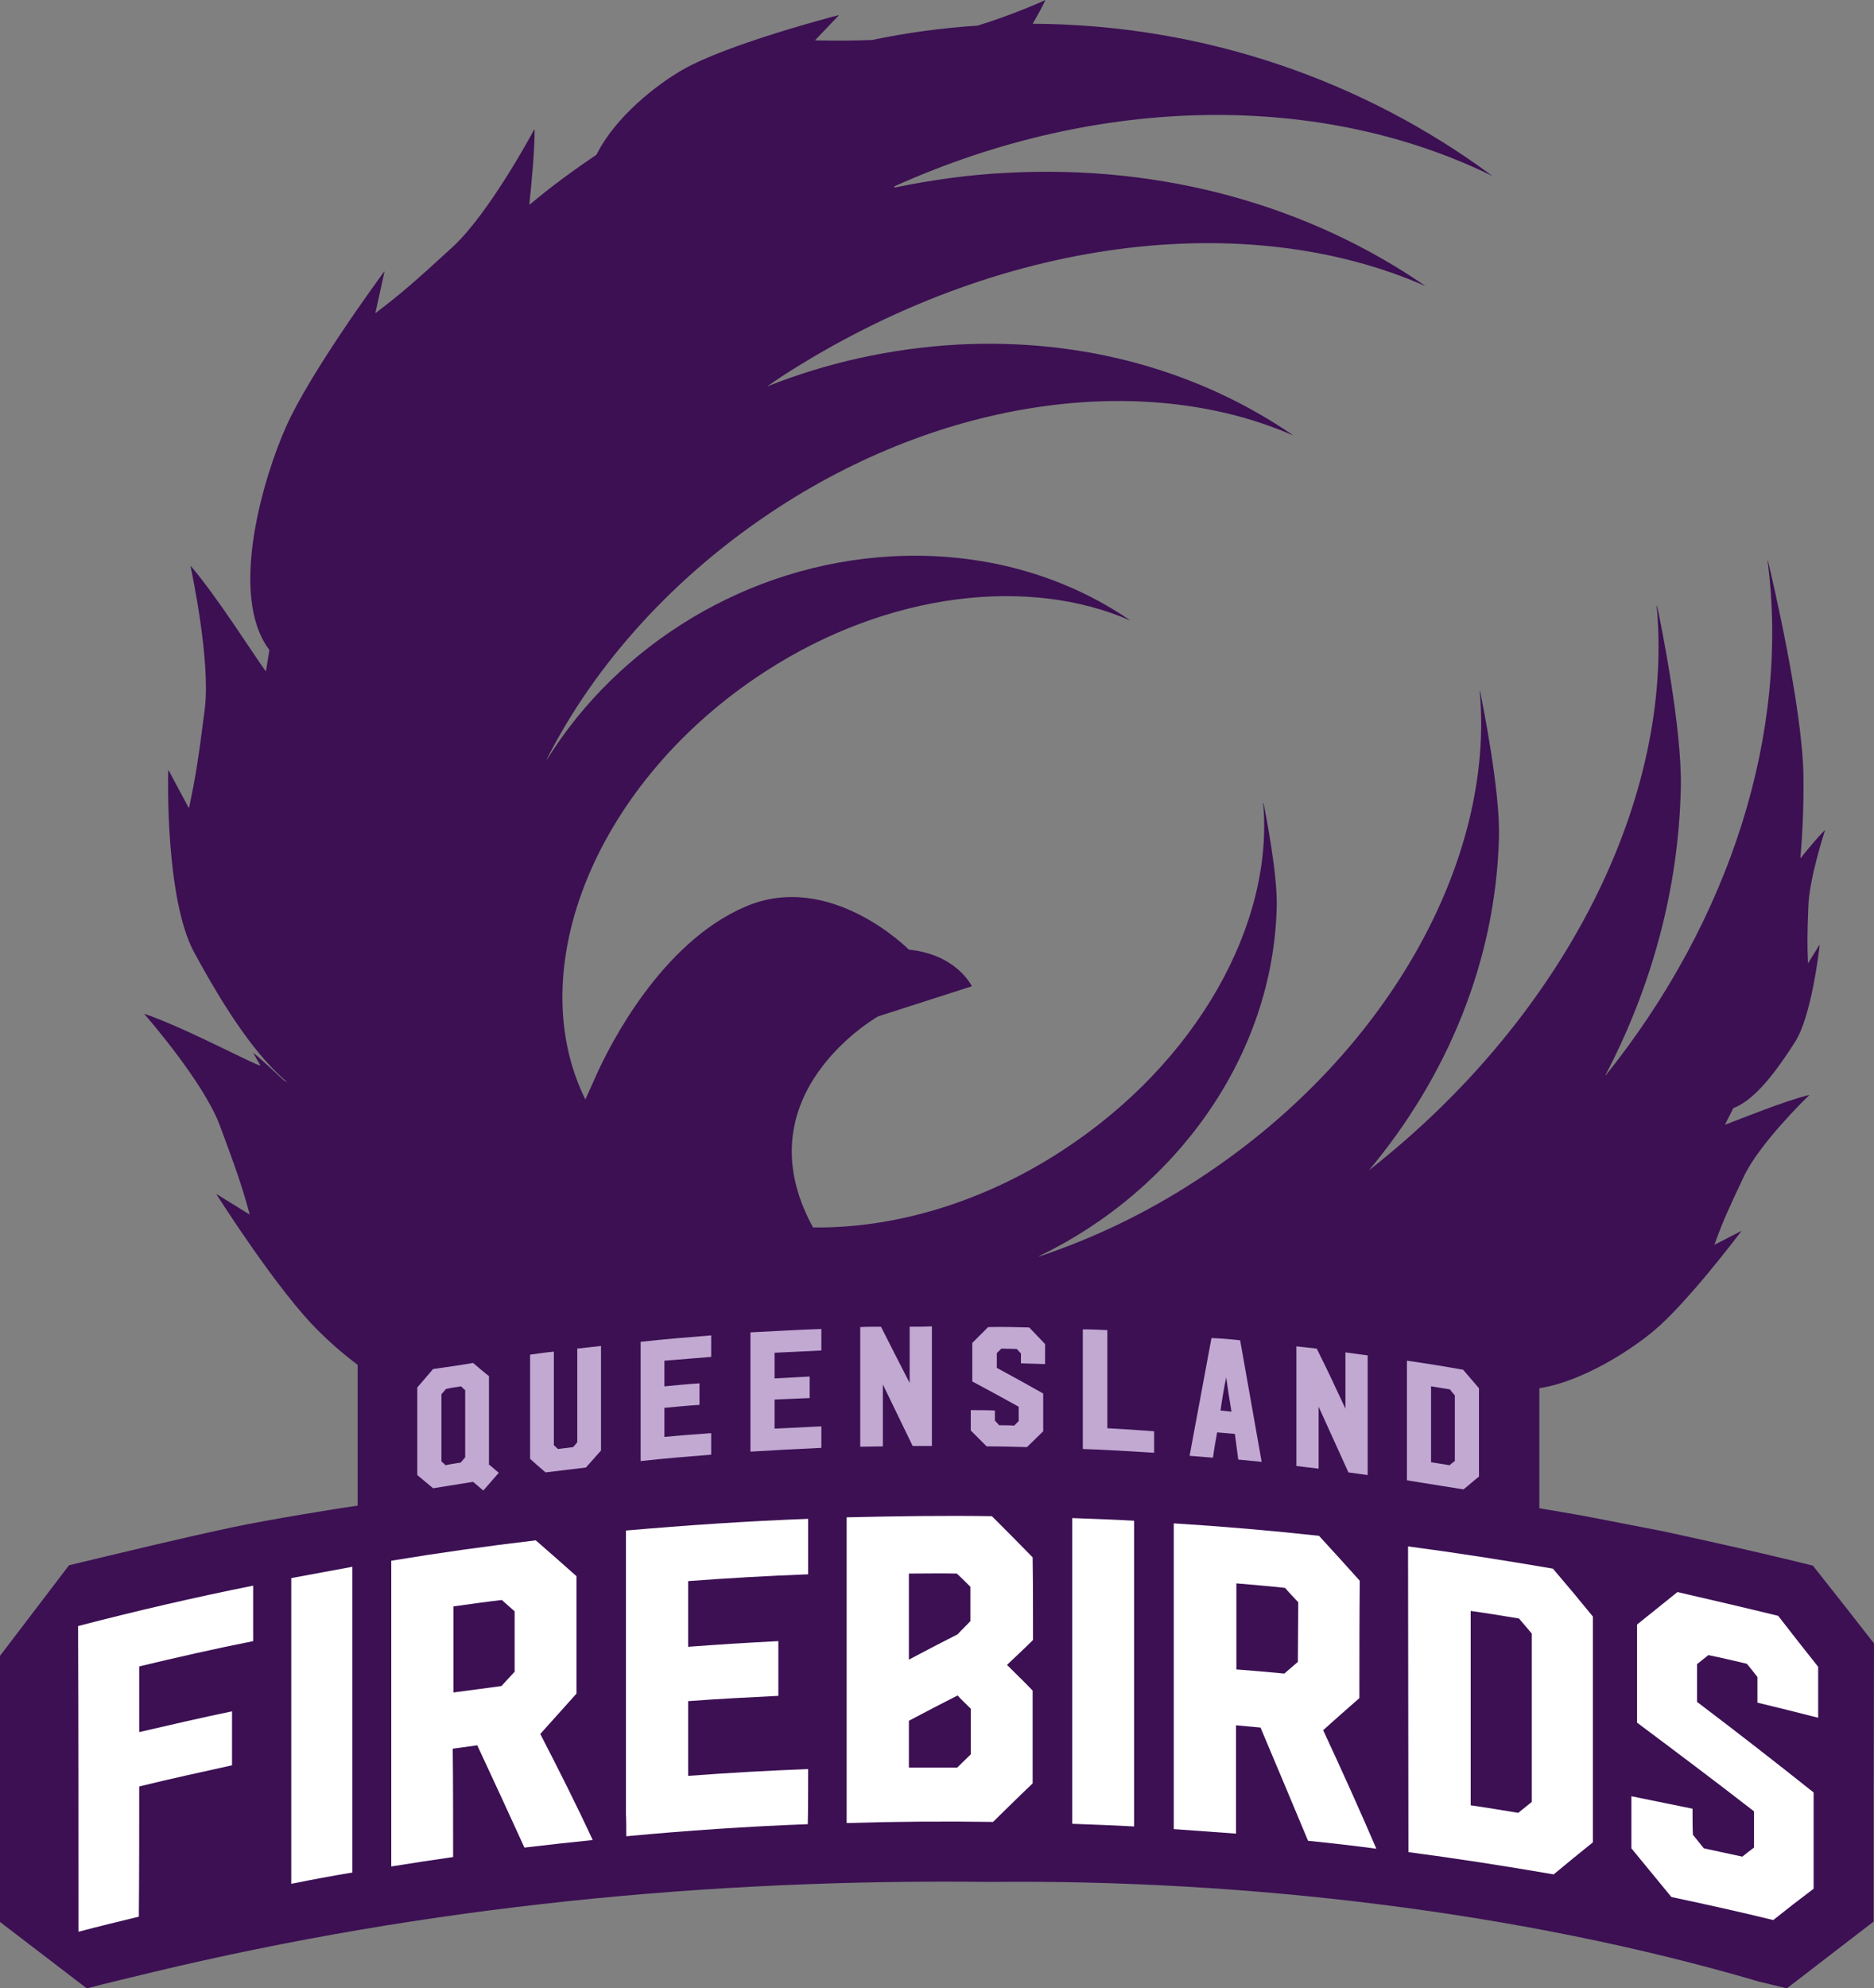
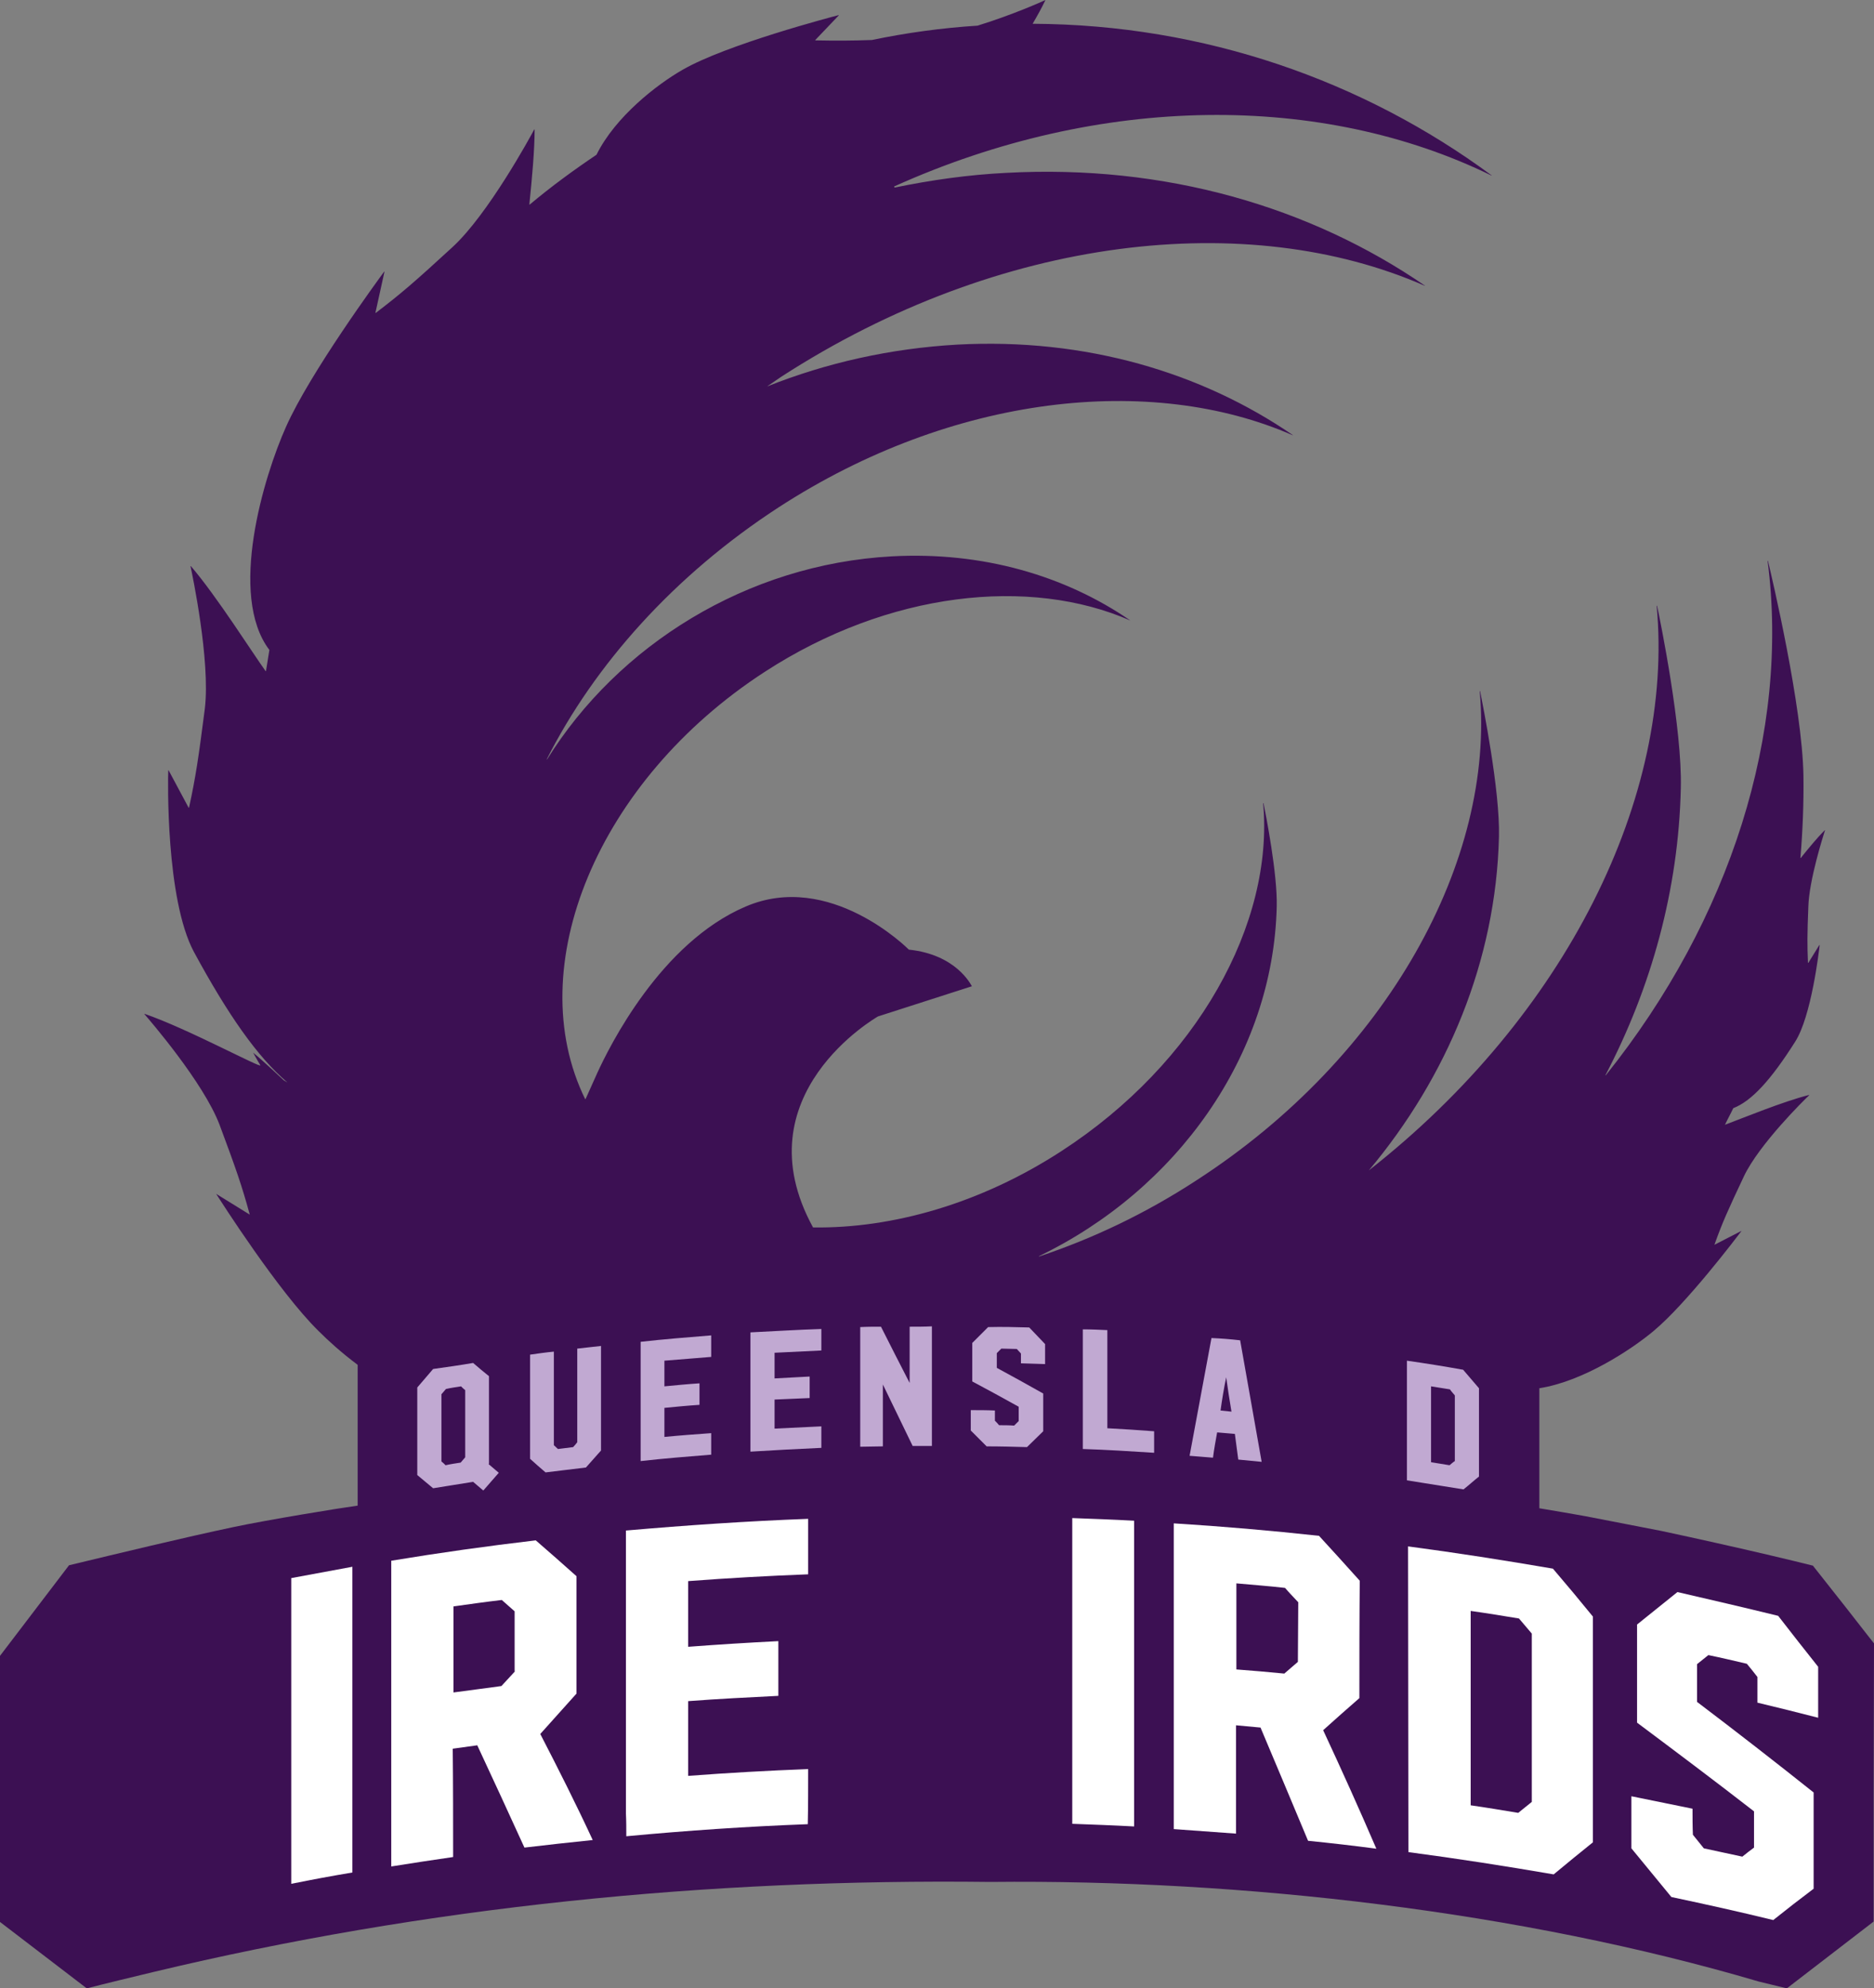
<svg xmlns="http://www.w3.org/2000/svg" version="1.1" id="Layer_1" x="0px" y="0px" viewBox="0 0 496.7 526.8" style="enable-background:new 0 0 496.7 526.8;" xml:space="preserve">
  <rect x="0" y="0" width="496.7" height="526.8" fill="#808080" stroke="none" />
  <style type="text/css">
	.st0{fill:#3C1053;}
	.st1{fill:#FFFFFF;}
	.st2{fill:#C1A9D2;}
</style>
  <g>
    <g>
      <path class="st0" d="M262.5,498.6c67.1-0.7,140.5,7.8,203.7,26.4l7.4,1.8c7.4-5.7,15.6-12,23-17.7v-33l0.1-40.7l0,0l-2.2-2.8    c-3.5-4.5-7.1-9.1-10.6-13.5l-3.4-4.3l0,0l-5.3-1.3c-9.1-2.2-18.4-4.3-27.5-6.3l-7.4-1.6l-20.1-3.9l-5.7-1l-6.5-1.1l0,0v-31.8l0,0    c11.5-1.8,24.2-10.1,30.2-15.1c8.8-7.3,22.2-25,23.4-26.6c0,0,0-0.1,0,0l-7.2,3.7c0,0-0.1,0,0,0c2.1-5.9,3.6-9.2,7.8-18.1    c4-8.5,16.2-20.5,17.3-21.5v-0.1c-6.8,1.7-17.5,6.1-22.3,7.9l0,0c0.7-1.5,1.5-2.9,2.2-4.4l0,0c4.9-1.9,10-7.5,16.4-17.6    c4.3-6.7,6.3-23.9,6.5-25.6c0,0,0,0-0.1,0l-2.9,4.7h-0.1c-0.2-4.7-0.2-7.5,0.1-14.9c0.2-7.1,4-18.9,4.4-20.2c0,0,0-0.1-0.1,0    c-1.9,1.9-4.2,4.7-6.3,7.3h-0.1c0.6-7.2,0.9-14.4,0.8-21.8c-0.3-18.3-8.3-52.3-9.4-56.9h-0.1c5.9,45.4-9.8,95-42.9,136.3h-0.1    c12.2-23.3,19.4-49.2,20-76.1c0.4-15.6-5.4-44.2-6.3-48.3h-0.1c4.7,50.5-24,108.6-76.3,149.6c0,0-0.1,0,0,0    c20.8-24.8,33.7-55.6,34.5-88.4c0.3-12.3-4.3-35-5-38.6h-0.1c4.1,44.7-24.4,96.9-75.2,129.7c-13.5,8.8-27.5,15.4-41.6,20.1    c0,0-0.1,0,0-0.1c36.3-17.5,62.1-53,63-92.7c0.2-8.6-2.9-24.3-3.5-27.3h-0.1c2.9,31.8-17.4,68.8-53.5,92.2    c-21.4,13.9-44.8,20.5-65.8,20.2l0,0c-19.3-35.2,17.1-55.8,17.2-55.9l0,0l24.9-8l0,0c-0.3-0.5-4.2-8.4-16.7-9.7l0,0    c-0.3-0.3-21-21-43.3-11.4c-22.5,9.6-36.1,37.1-39.3,44.1c-1,2.2-1.8,4-3.1,6.9c0,0,0,0-0.1,0c-17.1-34.9,3.2-84.4,47.6-113.2    c32.8-21.3,70.2-25.3,96.9-13.6l0,0c-17.3-11.9-39.2-18.3-63.2-17c-38.5,2.1-72.6,23.6-91.4,53.8h-0.1    c12.7-25.1,33.8-48.8,61.5-66.8c46.1-29.9,98.7-35.5,136.2-19.1h0.1c-24.3-16.7-55.1-25.8-88.9-24c-17.7,1-34.7,4.8-50.5,11.1    c1.3-0.9,2.5-1.7,3.8-2.6c58-37.5,123.7-44.6,170.5-24.1h0.1c-30.4-20.9-68.9-32.2-111-29.9c-10.1,0.5-19.9,1.9-29.6,3.9    c-0.1-0.2,0-0.1-0.1-0.3c54.8-24.7,113.5-24.8,158.3-2.9h0.1c-34-25.1-76.2-40-121.7-40.2l0,0c1.3-2.2,2.5-4.4,3.4-6.3    c0,0,0-0.1,0,0c-0.8,0.4-8.9,4-18,6.8l0,0c-9.5,0.6-18.9,1.9-28,3.8l0,0c-5.5,0.2-9.5,0.2-15,0.1c0,0,0,0,0-0.1l6.2-6.5V4    c-1.9,0.5-29.8,7.8-41.4,14.5c-6.8,3.9-17.8,12.4-22.8,22.5l0,0c-6.1,4.1-12.1,8.5-17.7,13.2h-0.1c0.7-6.8,1.4-14.4,1.4-19.9    c0,0,0,0-0.1,0c-0.9,1.7-12.2,22.5-21.7,31.2c-9.9,9.1-13.6,12.3-20.3,17.4h-0.1l2.4-10.9c0,0,0-0.1-0.1,0    c-1.4,1.9-19.6,26.7-26,41.1c-5.9,13.2-15.4,44.6-4.4,59.1l0,0c-0.3,1.8-0.6,3.7-0.9,5.6c0,0,0,0-0.1,0    c-3.2-4.4-13-19.9-19.8-27.8h-0.1c0.4,1.9,5.3,25,3.8,37.7c-1.7,13.2-2.4,18-4.2,26.3c0,0,0,0-0.1,0l-5.3-9.9h-0.1    c-0.1,2.2-0.7,34.1,6.8,48.1c9,16.6,16.8,27.8,24.8,34.6c-0.3-0.2-0.7-0.4-1-0.6l0,0c0,0-5.6-5.3-8.1-7.3c0,0,1.2,2.2,1.9,3.3    c0.6,1.1-19.3-9.7-30.7-13.6c0,0-0.1,0,0,0.1c1.2,1.4,15.6,18,19.9,29.3c4.4,11.8,5.9,16.1,8,23.8c0,0,0,0.1,0,0l-8.9-5.5    c0,0-0.1,0,0,0c1.2,1.9,16.6,26,27.1,36.3c2.6,2.6,6,5.7,10.4,9v0.3v37.6v-0.6c-4.5,0.6-24.1,3.8-33,5.7    c-12.8,2.7-30.6,7-43.5,10.1l0,0L0,438.7l0,0v70.5l0,0l23,17.6l0,0c4.2-1.1,13.3-3.3,17.5-4.3    C113.1,505.1,187.7,497.7,262.5,498.6" />
      <g>
-         <path class="st1" d="M67.1,420.1v14.7c-10.1,2-20.2,4.3-30.2,6.7v17.4c8.2-1.9,16.4-3.8,24.6-5.5c0,4.8,0,9.5,0,14.3     c-8.2,1.8-16.4,3.6-24.6,5.6c0,11.5,0,23-0.1,34.5c-5.4,1.3-10.7,2.6-16,4c0-27,0-54-0.1-81C36.1,426.8,51.6,423.2,67.1,420.1     L67.1,420.1z" />
        <path class="st1" d="M77.2,418.1c5.4-1,10.8-2,16.2-3v81c-5.4,0.9-10.8,1.9-16.2,3C77.2,499.1,77.2,418.1,77.2,418.1z" />
        <path class="st1" d="M143.2,459.4c3.2-3.6,6.4-7.1,9.6-10.7c0-10.4,0-20.7,0-31.1c-3.6-3.2-7.2-6.4-10.8-9.5     c-12.8,1.5-25.6,3.3-38.3,5.4c0,27,0,54,0,81c5.5-0.9,11-1.7,16.4-2.5c0-9.6,0-19.1-0.1-28.7c2.2-0.3,4.3-0.6,6.5-0.9     c4.2,9,8.4,18.1,12.5,27.1c6-0.7,12.1-1.4,18.1-2C152.7,478,148,468.7,143.2,459.4z M136.5,442.8c-1.2,1.3-2.4,2.6-3.6,3.9     c-4.2,0.6-8.4,1.1-12.7,1.7v-22.8c4.3-0.6,8.5-1.2,12.8-1.7c1.1,1,2.3,2,3.4,3v15.9H136.5z" />
        <path class="st1" d="M214.2,402.4v14.7c-10.6,0.4-21.2,1-31.8,1.8v17.4c8-0.6,15.9-1.1,23.9-1.5v14.5c-8,0.4-16,0.8-23.9,1.4     v19.8c10.6-0.8,21.2-1.4,31.8-1.8c0,4.9,0,9.8-0.1,14.6c-16.1,0.6-32.1,1.7-48.1,3.2c0-2,0-4-0.1-6v-75     C182,404.1,198.1,403,214.2,402.4L214.2,402.4z" />
-         <path class="st1" d="M273.8,434.5c0-7.3,0-14.6-0.1-21.9c-3.6-3.7-7.2-7.3-10.8-10.9c-12.8-0.2-25.7,0-38.5,0.3v81     c12.9-0.4,25.9-0.5,38.8-0.3c3.5-3.4,7-6.9,10.5-10.2v-24.6c-2.2-2.3-4.5-4.5-6.8-6.8C269.3,438.8,271.6,436.7,273.8,434.5z      M240.9,416.9c4.2,0,8.5-0.1,12.7,0c1.2,1.1,2.4,2.3,3.6,3.5v9.1c-1.1,1.2-2.3,2.3-3.4,3.5c-4.3,2.2-8.6,4.4-12.9,6.7     L240.9,416.9L240.9,416.9z M257.3,464.8c-1.2,1.2-2.4,2.3-3.6,3.5c-4.3,0-8.5,0-12.8,0v-12.4c4.3-2.3,8.6-4.5,12.9-6.7     c1.1,1.2,2.3,2.3,3.5,3.5V464.8z" />
        <path class="st1" d="M284.2,402.2c5.5,0.2,11,0.4,16.4,0.7v81c-5.5-0.3-11-0.5-16.4-0.7V402.2z" />
        <path class="st1" d="M350.7,458.4c3.2-2.9,6.4-5.7,9.6-8.5c0-10.4,0-20.7,0.1-31.1c-3.6-4-7.2-8-10.8-11.9     c-12.8-1.4-25.6-2.5-38.5-3.3c0,27,0,54,0,81c5.5,0.4,11,0.8,16.5,1.2c0-9.6,0-19.2,0-28.7c2.2,0.2,4.4,0.4,6.5,0.6     c4.2,10,8.4,19.9,12.6,30c6,0.6,12.1,1.3,18.1,2.1C360.2,479.1,355.5,468.7,350.7,458.4z M344,440.3c-1.2,1-2.4,2.1-3.6,3.1     c-4.2-0.4-8.5-0.8-12.7-1.1v-22.8c4.3,0.4,8.6,0.7,12.9,1.2c1.1,1.3,2.3,2.5,3.5,3.8L344,440.3L344,440.3z" />
        <path class="st1" d="M411.6,415.6c-12.8-2.2-25.6-4.2-38.4-5.9c0,27,0.1,54,0.1,81c12.9,1.7,25.7,3.7,38.5,5.9     c3.5-2.9,6.9-5.7,10.4-8.5v-59.8C418.7,424,415.2,419.8,411.6,415.6z M406,477.4c-1.2,1-2.4,1.9-3.6,2.9c-4.2-0.7-8.4-1.4-12.6-2     v-51.5c4.3,0.6,8.5,1.3,12.8,2c1.1,1.3,2.3,2.7,3.4,4L406,477.4L406,477.4z" />
        <path class="st1" d="M471.3,428.1c3.5,4.5,7,9,10.6,13.5c0,4.5,0,9,0,13.5c-5.4-1.4-10.7-2.7-16.1-4v-6.8     c-0.9-1.2-1.9-2.4-2.8-3.5c-3.4-0.8-6.8-1.6-10.2-2.3c-1,0.8-2,1.6-3,2.4v10c10.3,7.8,20.6,15.8,30.9,24v25.5     c-3.6,2.7-7.2,5.5-10.7,8.3c-9-2.2-18-4.2-27-6.1c-3.5-4.3-7.1-8.6-10.6-12.9c0-4.6,0-9.2,0-13.8c5.4,1.1,10.8,2.2,16.2,3.3     c0,2.3,0,4.6,0.1,6.9c1,1.2,1.9,2.4,2.9,3.6c3.4,0.7,6.8,1.5,10.2,2.2c1-0.8,2-1.6,3.1-2.4v-9.6c-10.3-8-20.7-15.8-31-23.5v-26     c3.6-2.9,7.1-5.7,10.7-8.6C453.3,423.8,462.3,425.9,471.3,428.1L471.3,428.1z" />
      </g>
    </g>
    <g>
      <path class="st2" d="M122.1,387.5c0.4-0.5,0.8-0.9,1.2-1.4v-17.8c-0.4-0.3-0.7-0.6-1.1-1c-1.3,0.2-2.7,0.4-4,0.7    c-0.4,0.5-0.8,0.9-1.2,1.4v17.8c0.4,0.3,0.7,0.6,1.1,1C119.4,387.9,120.8,387.7,122.1,387.5 M125.4,361.1c1.4,1.2,2.8,2.4,4.2,3.5    c0,7.7,0,15.5,0,23.2l-0.1,0.1c0.9,0.8,1.8,1.5,2.7,2.3c-1.4,1.6-2.7,3.1-4.1,4.7c-0.9-0.8-1.8-1.5-2.7-2.3l0,0    c-3.5,0.6-7.1,1.1-10.6,1.7c-1.4-1.2-2.8-2.3-4.2-3.5v-23.2c1.4-1.6,2.8-3.3,4.2-4.9C118.4,362.2,121.9,361.7,125.4,361.1" />
      <path class="st2" d="M159.3,356.6c0,9.2,0,18.4,0,27.7c-1.3,1.5-2.7,3-4,4.5c-3.6,0.4-7.1,0.9-10.7,1.3c-1.4-1.2-2.8-2.4-4.1-3.6    v-27.6c2.1-0.3,4.2-0.6,6.3-0.8v24.8c0.4,0.3,0.7,0.7,1.1,1c1.3-0.2,2.7-0.3,4-0.5c0.4-0.4,0.8-0.9,1.1-1.3v-24.8    C155.1,357.1,157.2,356.8,159.3,356.6" />
      <path class="st2" d="M188.5,353.8v5.7c-4.1,0.3-8.2,0.7-12.4,1c0,2.3,0,4.5,0,6.8c3.1-0.3,6.2-0.6,9.3-0.8v5.7    c-3.1,0.2-6.2,0.5-9.3,0.8c0,2.6,0,5.2,0,7.7c4.1-0.4,8.2-0.7,12.4-1c0,1.9,0,3.8,0,5.7c-6.2,0.5-12.5,1-18.7,1.7    c0-0.8,0-1.6,0-2.3v-29.3C176,354.8,182.3,354.3,188.5,353.8" />
      <path class="st2" d="M217.7,352.1v5.7c-4.1,0.2-8.3,0.4-12.4,0.6v6.8c3.1-0.2,6.2-0.3,9.3-0.5v5.7c-3.1,0.1-6.2,0.3-9.3,0.4v7.7    c4.1-0.2,8.3-0.4,12.4-0.6c0,1.9,0,3.8,0,5.7c-6.3,0.3-12.5,0.6-18.8,1c0-0.8,0-1.6,0-2.3V353    C205.1,352.7,211.4,352.3,217.7,352.1" />
      <path class="st2" d="M241.1,366.4v-14.9c2,0,3.9,0,5.9-0.1v31.7c-1.7,0-3.4,0-5.1,0c-2.6-5.4-5.3-10.9-7.9-16.3c0,5.5,0,11,0,16.4    c-2,0-4,0.1-6,0.1v-31.7c1.8-0.1,3.6-0.1,5.5-0.1C236,356.5,238.6,361.5,241.1,366.4" />
      <path class="st2" d="M272.8,351.7c1.4,1.5,2.8,2.9,4.2,4.4v5.3c-2.1-0.1-4.3-0.1-6.4-0.2v-2.6c-0.4-0.4-0.7-0.8-1.1-1.2    c-1.4,0-2.7-0.1-4.1-0.1c-0.4,0.4-0.8,0.8-1.2,1.2c0,1.3,0,2.6,0,3.9c4.1,2.2,8.2,4.5,12.3,6.8v10c-1.4,1.4-2.9,2.8-4.3,4.2    c-3.6-0.1-7.1-0.2-10.7-0.2c-1.4-1.4-2.8-2.8-4.2-4.2v-5.4c2.1,0,4.3,0,6.4,0.1c0,0.9,0,1.8,0,2.7c0.4,0.4,0.8,0.8,1.1,1.2    c1.3,0,2.7,0,4,0.1c0.4-0.4,0.8-0.8,1.2-1.2v-3.8c-4.1-2.3-8.2-4.5-12.3-6.7v-10.2c1.4-1.4,2.8-2.8,4.2-4.2    C265.6,351.5,269.2,351.6,272.8,351.7" />
      <path class="st2" d="M293.5,352.4c0,8.7,0,17.3,0,26c4.1,0.2,8.3,0.5,12.4,0.8v5.7c-6.3-0.4-12.6-0.8-18.9-1v-31.7    C289.2,352.2,291.3,352.3,293.5,352.4" />
      <path class="st2" d="M323.5,373.7c1,0.1,1.9,0.2,2.9,0.3c-0.5-3-1-6.1-1.4-9.1C324.4,367.8,323.9,370.8,323.5,373.7 M328.7,355.1    c1.9,10.7,3.8,21.5,5.7,32.2c-2.1-0.2-4.1-0.4-6.2-0.6c-0.3-2.3-0.6-4.6-0.9-6.8c-1.6-0.1-3.1-0.3-4.7-0.4    c-0.4,2.2-0.8,4.4-1.1,6.7c-2.1-0.2-4.1-0.3-6.2-0.5c1.9-10.4,3.9-20.8,5.8-31.2C323.6,354.6,326.1,354.8,328.7,355.1" />
-       <path class="st2" d="M356.6,373.2v-14.9c2,0.3,3.9,0.5,5.9,0.8v31.7c-1.7-0.2-3.4-0.5-5.1-0.7c-2.6-5.8-5.3-11.6-7.9-17.4    c0,5.5,0,11,0,16.4c-2-0.2-4-0.5-5.9-0.7v-31.7c1.8,0.2,3.6,0.4,5.4,0.6C351.6,362.5,354.1,367.8,356.6,373.2" />
      <path class="st2" d="M379.3,387.4c1.6,0.3,3.3,0.5,4.9,0.8c0.5-0.4,0.9-0.8,1.4-1.1v-17.4c-0.4-0.5-0.9-1-1.3-1.6    c-1.7-0.3-3.3-0.5-5-0.8V387.4z M387.8,362.9c1.4,1.6,2.8,3.3,4.2,4.9v23.4c-1.4,1.1-2.7,2.3-4.1,3.4c-5-0.8-10-1.6-15-2.4    c0-10.6,0-21.1,0-31.7C377.8,361.2,382.8,362,387.8,362.9" />
    </g>
  </g>
</svg>